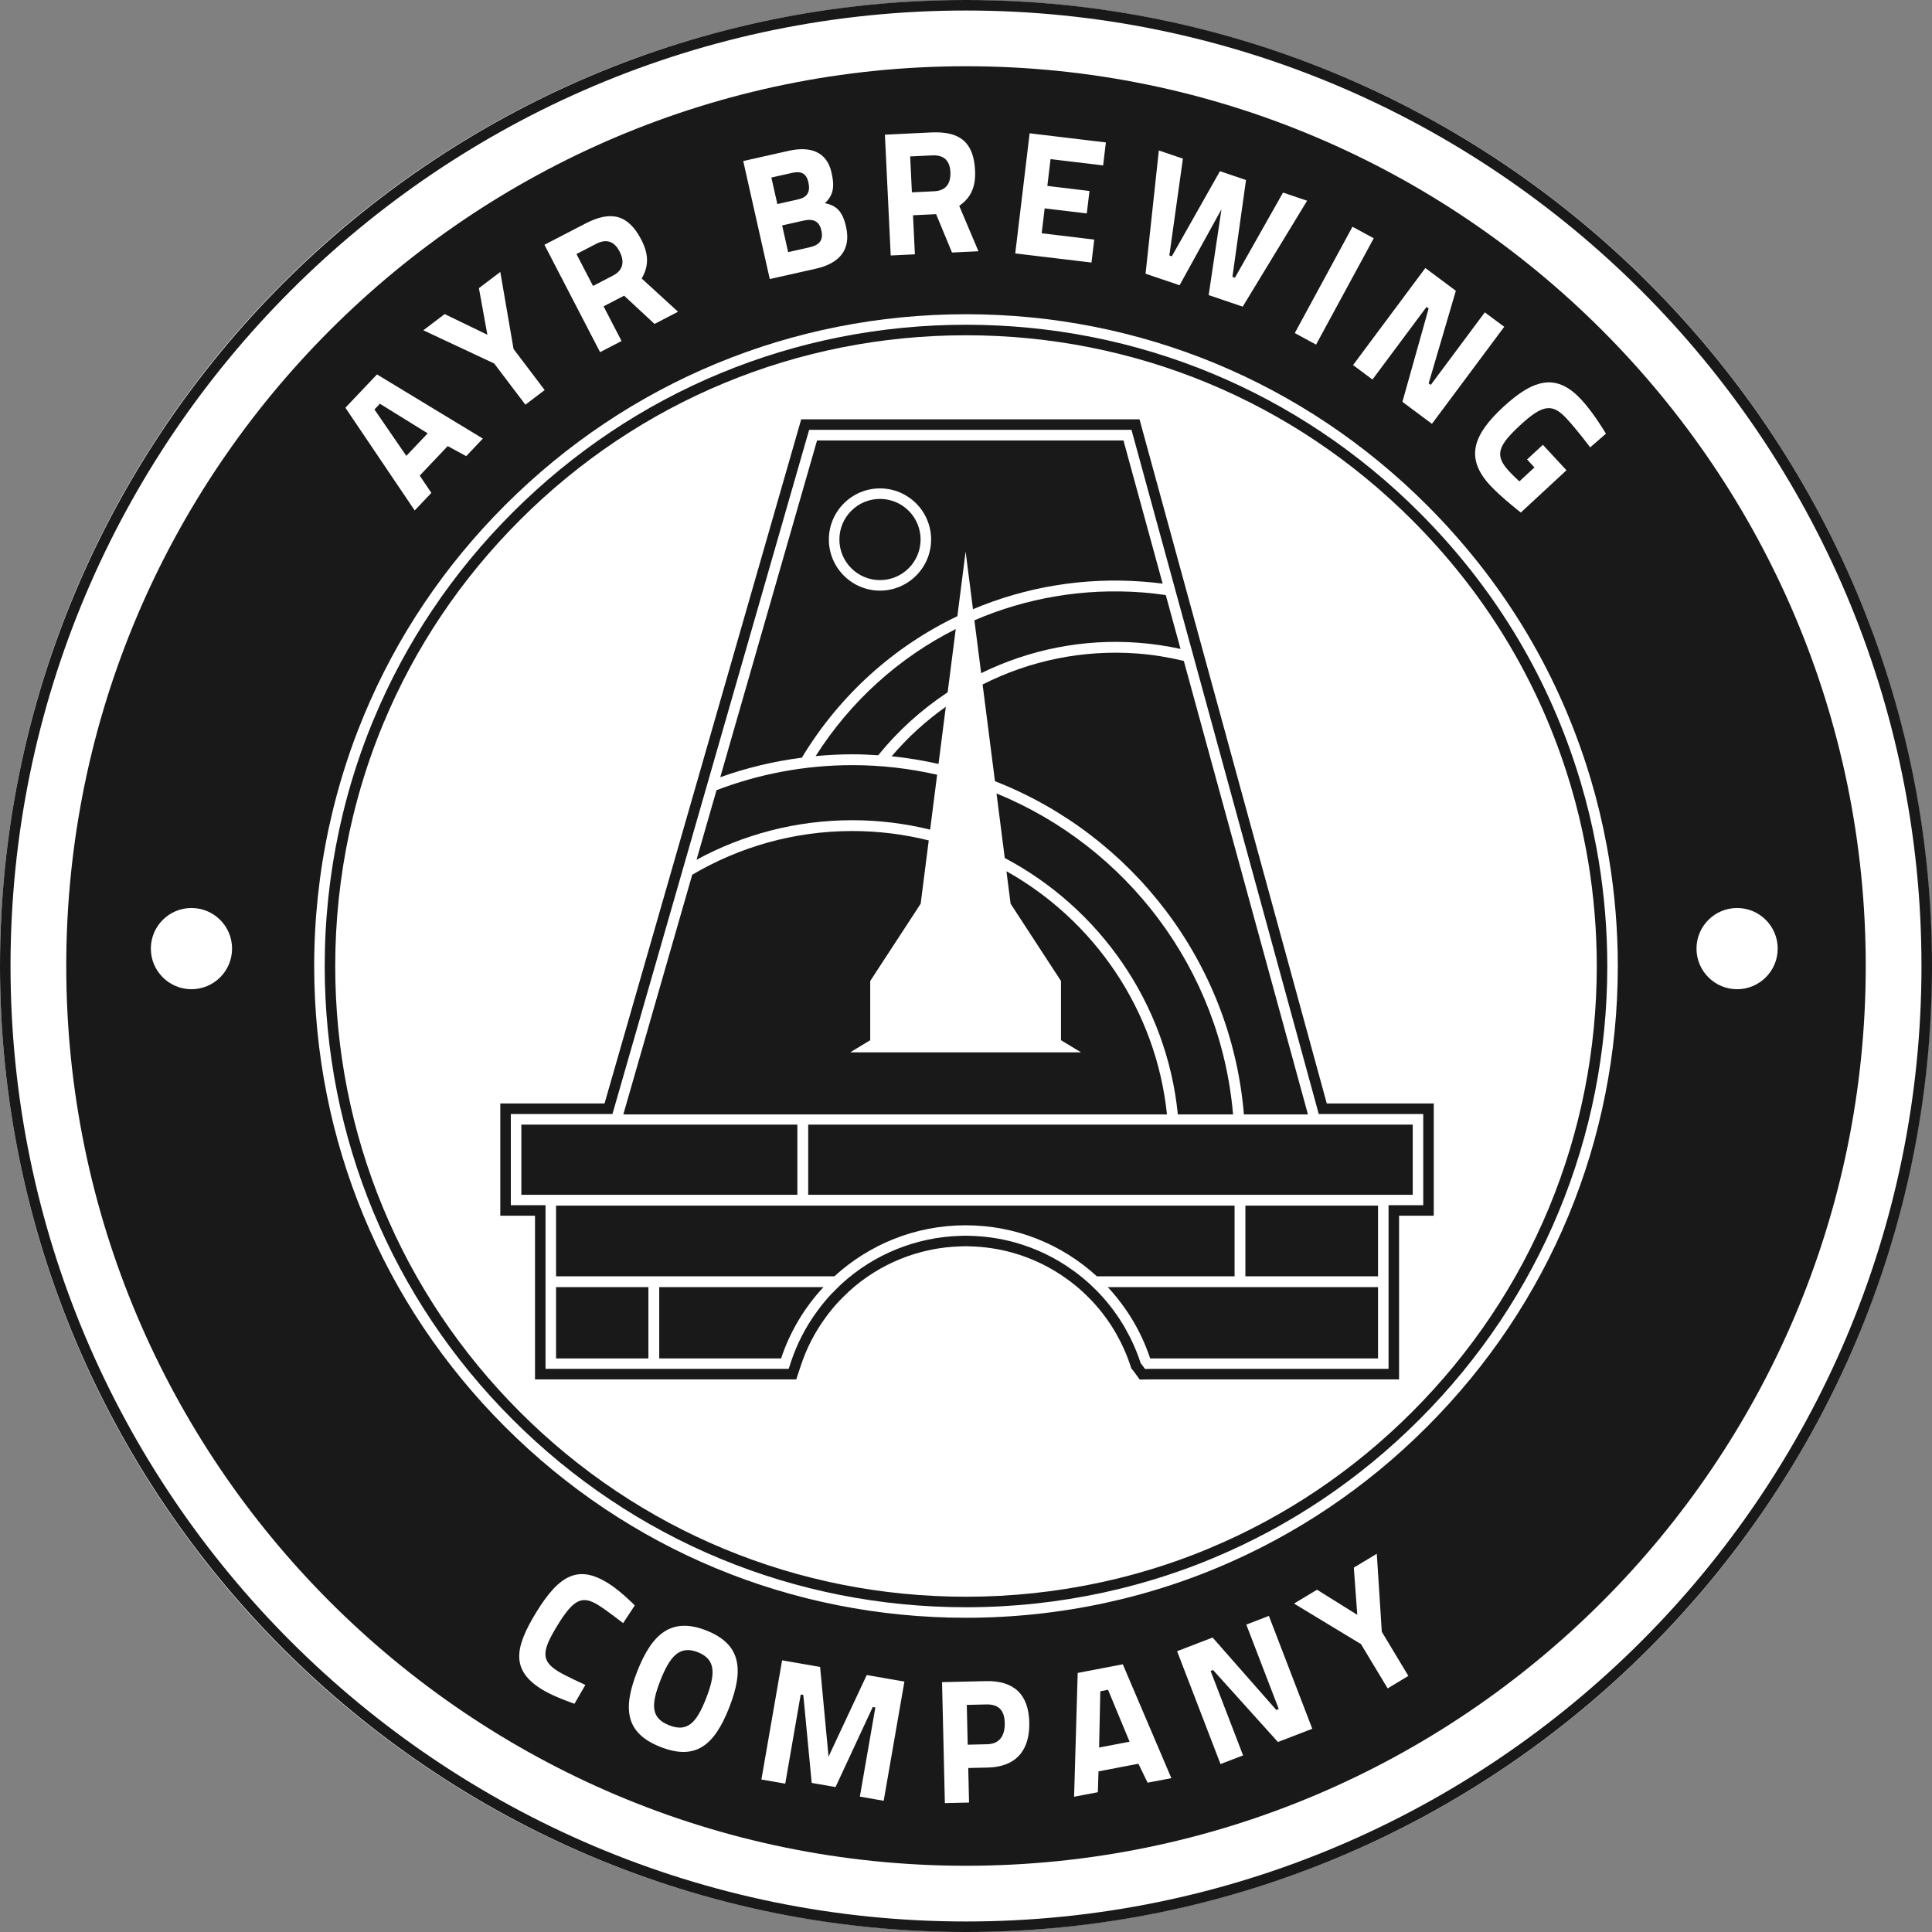
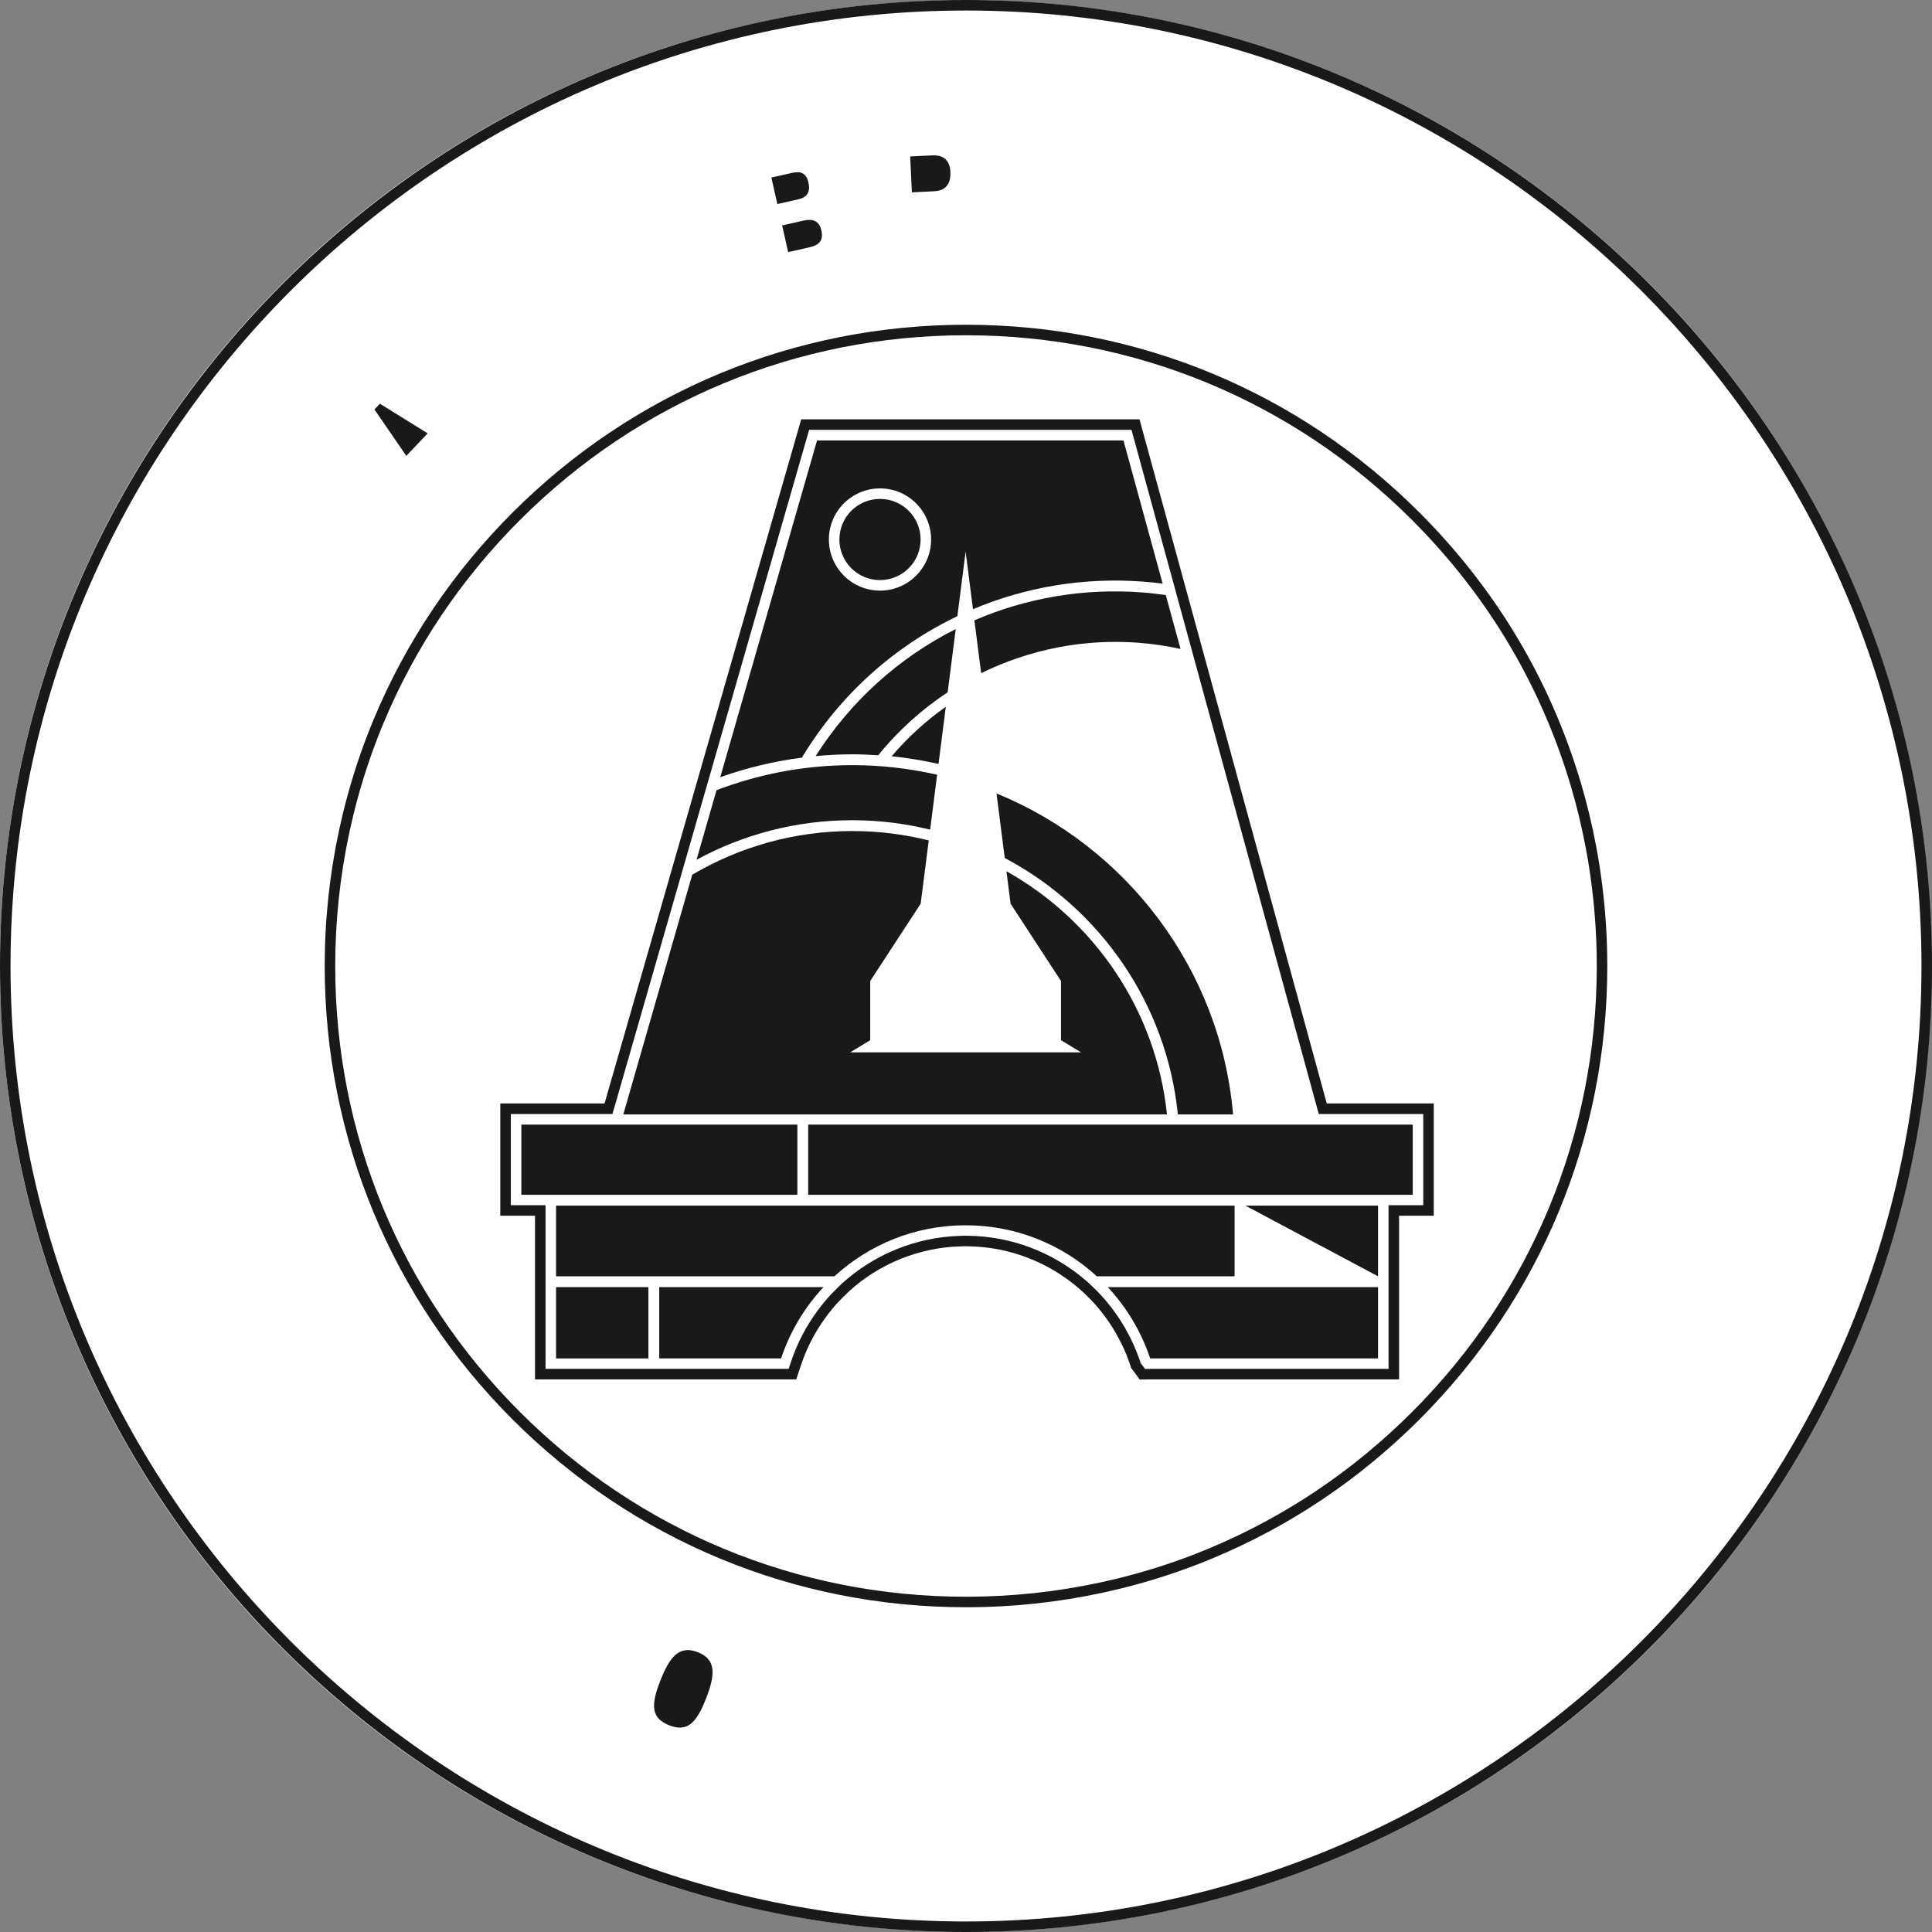
<svg xmlns="http://www.w3.org/2000/svg" version="1.1" x="0" y="0" width="330.615" height="330.616" viewBox="0, 0, 330.615, 330.616">
  <rect x="0" y="0" width="330.615" height="330.616" fill="#808080" stroke="none" />
  <g id="Layer_1" transform="translate(-0, -0.384)">
    <path d="M165.278,330.969 C73.997,330.969 0,256.972 0,165.691 C0,74.41 73.997,0.413 165.278,0.413 C256.559,0.413 330.556,74.41 330.556,165.691 C330.556,256.972 256.559,330.969 165.278,330.969 z" fill="#FFFFFF" />
    <path d="M159.17,142.355 L160.368,132.96 C155.698,131.898 150.848,131.32 145.861,131.32 C137.677,131.32 129.845,132.845 122.617,135.603 L119.192,147.513 C127.126,143.197 136.213,140.743 145.861,140.743 C150.447,140.743 154.901,141.31 159.17,142.355" fill="#1A1919" />
    <path d="M172.229,149.476 L172.939,155.032 L181.563,168.258 L181.563,178.388 L185,180.47 L145.487,180.47 L148.917,178.388 L148.917,168.258 L157.551,155.032 L158.933,144.2 C154.745,143.157 150.368,142.595 145.861,142.595 C135.865,142.595 126.501,145.329 118.457,150.073 L106.664,191.093 L199.698,191.093 C197.841,173.203 187.225,157.878 172.229,149.476" fill="#1A1919" />
    <path d="M170.53,136.165 L171.94,147.21 C188.132,155.773 199.648,172.037 201.561,191.093 L211.009,191.093 C208.875,166.197 192.742,145.245 170.53,136.165" fill="#1A1919" />
    <path d="M163.55,108.032 C153.925,112.87 145.605,120.288 139.577,129.771 C141.647,129.577 143.741,129.466 145.861,129.466 C147.353,129.466 148.828,129.532 150.295,129.628 C150.3,129.622 150.301,129.616 150.306,129.611 C153.727,125.378 157.742,121.773 162.169,118.853 L163.55,108.032" fill="#1A1919" />
    <path d="M160.604,131.114 L161.853,121.331 C158.455,123.734 155.338,126.568 152.582,129.802 C155.309,130.075 157.981,130.525 160.604,131.114" fill="#1A1919" />
    <path d="M150.589,83.961 C155.412,83.961 159.337,87.885 159.337,92.708 C159.337,97.531 155.412,101.455 150.589,101.455 C145.765,101.455 141.841,97.531 141.841,92.708 C141.841,87.885 145.765,83.961 150.589,83.961 z M137.313,129.886 C143.797,119.21 153.063,110.976 163.831,105.829 L165.237,94.808 L165.245,94.747 L165.248,94.808 L166.503,104.632 C175.501,100.839 185.434,99.146 195.605,99.915 C196.731,99.999 197.85,100.114 198.96,100.257 L192.254,75.757 L139.819,75.757 L123.254,133.386 C127.724,131.786 132.413,130.657 137.26,130.034 C137.279,129.986 137.285,129.933 137.313,129.886" fill="#1A1919" />
    <path d="M166.745,106.534 L167.901,115.579 C176.139,111.534 185.407,109.659 194.814,110.374 C197.245,110.558 199.652,110.917 202.021,111.435 L199.496,102.216 C198.162,102.027 196.821,101.864 195.467,101.763 C185.412,101.001 175.602,102.714 166.745,106.534" fill="#1A1919" />
-     <path d="M168.147,117.515 L170.263,134.068 C193.647,143.206 210.697,165.064 212.866,191.093 L223.825,191.093 L202.581,113.484 C199.989,112.864 197.349,112.423 194.675,112.22 C185.386,111.519 176.231,113.419 168.147,117.515" fill="#1A1919" />
-     <path d="M213.119,206.697 L235.817,206.697 L235.817,218.791 L213.119,218.791 z" fill="#1A1919" />
+     <path d="M213.119,206.697 L235.817,206.697 L235.817,218.791 z" fill="#1A1919" />
    <path d="M112.812,232.847 L133.663,232.847 C135.189,228.252 137.69,224.105 140.918,220.644 L112.812,220.644 L112.812,232.847" fill="#1A1919" />
    <path d="M89.216,204.843 L136.451,204.843 L136.451,192.834 L89.216,192.834 z" fill="#1A1919" />
    <path d="M211.141,192.834 L138.305,192.834 L138.305,204.843 L241.755,204.843 L241.755,192.834 L211.141,192.834" fill="#1A1919" />
    <path d="M197.303,218.791 L211.267,218.791 L211.267,206.697 L95.155,206.697 L95.155,218.791 L142.79,218.791 C148.707,213.371 156.587,210.062 165.243,210.062 C173.901,210.062 181.781,213.371 187.698,218.791 L197.303,218.791" fill="#1A1919" />
    <path d="M95.26,220.644 L95.155,220.644 L95.155,232.847 L110.959,232.847 L110.959,220.644 L95.26,220.644" fill="#1A1919" />
    <path d="M206.718,220.644 L189.569,220.644 C190.614,221.763 191.579,222.959 192.463,224.215 C192.857,224.775 193.238,225.347 193.599,225.931 C194.915,228.074 195.999,230.377 196.809,232.802 C196.819,232.818 196.831,232.832 196.843,232.847 L235.817,232.847 L235.817,220.644 L206.718,220.644" fill="#1A1919" />
    <path d="M241.635,242.019 C231.568,252.084 219.893,259.931 206.932,265.343 C206.08,265.701 205.215,266.051 204.354,266.384 C200.047,268.052 195.555,269.459 191.002,270.566 C190.104,270.783 189.223,270.984 188.391,271.164 C180.848,272.799 173.082,273.627 165.311,273.627 C136.474,273.627 109.367,262.4 88.983,242.017 C68.594,221.629 57.365,194.523 57.365,165.693 C57.365,157.968 58.187,150.241 59.808,142.724 C59.999,141.839 60.2,140.96 60.405,140.114 C61.51,135.546 62.913,131.05 64.575,126.747 C64.891,125.925 65.239,125.058 65.611,124.169 C71.026,111.169 78.891,99.46 88.984,89.368 C109.372,68.984 136.478,57.757 165.311,57.757 C194.143,57.757 221.248,68.984 241.635,89.368 C253.929,101.663 262.826,116.187 268.081,132.536 C268.313,133.249 268.533,133.958 268.746,134.675 C269.814,138.253 270.709,141.96 271.404,145.693 C271.538,146.407 271.664,147.12 271.782,147.831 C272.756,153.722 273.25,159.732 273.25,165.693 C273.25,194.523 262.021,221.631 241.635,242.019 z M273.174,145.363 C272.468,141.573 271.559,137.806 270.472,134.163 C270.255,133.433 270.029,132.708 269.795,131.986 C264.452,115.363 255.406,100.595 242.907,88.095 C222.182,67.37 194.624,55.956 165.311,55.956 C135.998,55.956 108.438,67.37 87.712,88.095 C77.45,98.355 69.456,110.259 63.95,123.476 C63.579,124.364 63.224,125.247 62.896,126.099 C61.206,130.472 59.779,135.044 58.655,139.691 C58.445,140.558 58.241,141.45 58.048,142.345 C56.401,149.984 55.565,157.837 55.565,165.693 C55.565,195.004 66.981,222.562 87.71,243.289 C108.434,264.013 135.994,275.426 165.311,275.426 C173.21,275.426 181.103,274.584 188.772,272.924 C189.616,272.74 190.511,272.535 191.427,272.314 C196.058,271.189 200.625,269.758 205.003,268.062 C205.877,267.724 206.758,267.369 207.625,267.004 C220.804,261.502 232.675,253.523 242.907,243.291 C263.635,222.562 275.05,195.004 275.05,165.693 C275.05,159.634 274.548,153.525 273.558,147.536 C273.438,146.814 273.309,146.087 273.174,145.363" fill="#1A1919" />
    <path d="M159.885,33.112 C161.952,33.015 162.729,31.685 162.639,29.827 C162.545,27.849 161.506,26.878 159.529,26.974 L155.753,27.155 L156.05,33.298 L159.885,33.112" fill="#1A1919" />
    <path d="M133.846,38.96 L134.872,43.527 L138.561,42.696 C140.229,42.321 140.932,41.487 140.558,39.819 C140.196,38.208 139.143,37.769 137.533,38.13 L133.846,38.96" fill="#1A1919" />
    <path d="M136.623,34.491 C138.203,34.136 138.692,33.165 138.337,31.585 C137.995,30.064 137.096,29.62 135.573,29.962 L132.003,30.765 L133.022,35.302 L136.623,34.491" fill="#1A1919" />
-     <path d="M188.29,289.804 L188.087,299.431 L193.3,298.433 L189.615,289.551 L188.29,289.804" fill="#1A1919" />
    <path d="M119.418,283.119 C116.291,281.89 114.633,283.818 113.001,287.978 C111.369,292.14 111.385,294.4 114.512,295.627 C117.639,296.853 119.187,295.205 120.819,291.045 C122.451,286.884 122.546,284.345 119.418,283.119" fill="#1A1919" />
-     <path d="M168.773,292.058 L165.443,292.136 L165.6,298.945 L168.931,298.869 C171,298.82 171.99,297.476 171.938,295.226 C171.887,293.006 170.843,292.009 168.773,292.058" fill="#1A1919" />
-     <path d="M106.021,43.413 C105.111,41.655 103.763,41.206 102.006,42.116 L98.649,43.855 L101.479,49.316 L104.887,47.548 C106.724,46.595 106.877,45.064 106.021,43.413" fill="#1A1919" />
    <path d="M65.008,69.474 L64.078,70.452 L69.531,78.396 L73.186,74.54 L65.008,69.474" fill="#1A1919" />
    <path d="M165.308,329.199 C75.149,329.199 1.801,255.851 1.801,165.693 C1.801,75.534 75.149,2.185 165.308,2.185 C255.466,2.185 328.814,75.534 328.814,165.693 C328.814,255.851 255.466,329.199 165.308,329.199 z M165.308,0.384 C74.157,0.384 0,74.542 0,165.693 C0,256.843 74.157,331 165.308,331 C256.458,331 330.615,256.843 330.615,165.693 C330.615,74.542 256.458,0.384 165.308,0.384" fill="#1A1919" />
-     <path d="M297.264,169.664 C293.426,169.664 290.315,166.552 290.315,162.716 C290.315,158.878 293.426,155.767 297.264,155.767 C301.1,155.767 304.212,158.878 304.212,162.716 C304.212,166.552 301.1,169.664 297.264,169.664 z M244.18,244.564 C233.781,254.963 221.716,263.072 208.318,268.666 C207.422,269.043 206.525,269.404 205.652,269.742 C201.194,271.468 196.551,272.922 191.852,274.064 C190.954,274.281 190.047,274.49 189.152,274.683 C181.358,276.371 173.337,277.226 165.311,277.226 C135.514,277.226 107.503,265.627 86.438,244.562 C65.369,223.496 53.766,195.486 53.766,165.693 C53.766,157.706 54.615,149.724 56.288,141.966 C56.484,141.056 56.692,140.148 56.906,139.267 C58.047,134.55 59.496,129.902 61.216,125.45 C61.548,124.591 61.908,123.695 62.289,122.782 C67.885,109.351 76.01,97.251 86.439,86.823 C107.506,65.759 135.517,54.157 165.311,54.157 C195.106,54.157 223.115,65.759 244.18,86.823 C256.884,99.529 266.078,114.538 271.509,131.435 C271.746,132.169 271.977,132.907 272.197,133.652 C273.303,137.355 274.227,141.185 274.943,145.034 C275.081,145.769 275.211,146.507 275.333,147.243 C276.339,153.325 276.85,159.532 276.85,165.693 C276.85,195.486 265.247,223.496 244.18,244.564 z M237.463,289.312 L232.898,281.73 L221.444,274.795 L225.377,272.427 L232.266,276.72 L231.674,268.64 L235.606,266.275 L236.461,279.621 L241.008,287.177 L237.463,289.312 z M218.688,298.486 L207.589,286.17 L207.169,286.332 L212.724,300.779 L208.861,302.263 L201.432,282.947 L207.507,280.611 L218.409,293 L218.829,292.838 L213.275,278.394 L217.139,276.908 L224.566,296.224 L218.688,298.486 z M196.384,305.447 L194.815,302.205 L187.982,303.513 L187.871,307.078 L183.805,307.855 L184.422,286.666 L192.14,285.189 L200.449,304.67 L196.384,305.447 z M169.053,302.857 L165.693,302.935 L165.83,308.845 L161.691,308.941 L161.21,288.242 L168.71,288.068 C173.51,287.955 176.026,290.33 176.138,295.129 C176.25,299.929 173.854,302.746 169.053,302.857 z M151.223,308.541 L147.143,307.832 L149.794,292.58 L149.349,292.502 L142.982,306.195 L138.903,305.486 L137.468,290.437 L137.023,290.361 L134.375,305.613 L130.295,304.904 L133.839,284.509 L140.341,285.638 L141.784,300.992 L148.322,287.025 L154.767,288.144 L151.223,308.541 z M124.783,292.601 C122.243,299.08 119.03,301.683 113.055,299.342 C107.08,296.998 106.496,292.902 109.036,286.424 C111.576,279.945 114.899,277.06 120.875,279.404 C126.85,281.748 127.326,286.123 124.783,292.601 z M102.37,275.049 C99.683,273.408 98.212,273.914 95.38,278.549 C92.705,282.927 92.537,284.582 95.558,286.427 C96.839,287.211 100.171,288.718 100.171,288.718 L98.308,291.941 C98.308,291.941 94.839,290.769 92.817,289.535 C87.44,286.25 87.989,282.47 91.744,276.326 C95.812,269.67 99.07,268.252 103.985,271.254 C106.162,272.584 108.627,275.109 108.627,275.109 L106.632,278.144 C106.632,278.144 103.753,275.894 102.37,275.049 z M32.764,169.664 C28.926,169.664 25.815,166.552 25.815,162.716 C25.815,158.878 28.926,155.767 32.764,155.767 C36.6,155.767 39.712,158.878 39.712,162.716 C39.712,166.552 36.6,169.664 32.764,169.664 z M64.514,64.456 L82.631,75.437 L79.782,78.441 L76.617,76.72 L71.827,81.771 L73.815,84.732 L70.966,87.737 L59.105,70.159 L64.514,64.456 z M76.097,54.132 L83.402,57.667 L81.955,49.694 L85.613,46.925 L87.884,60.107 L93.209,67.136 L89.909,69.636 L84.565,62.581 L72.438,56.904 L76.097,54.132 z M100.197,38.628 C104.538,36.378 107.499,37.073 109.749,41.413 C111.157,44.13 110.917,46.146 109.805,48.04 L116.031,53.732 L112.01,55.818 L106.802,50.982 L103.286,52.804 L106.364,58.741 L102.688,60.648 L93.166,42.271 L100.197,38.628 z M134.942,26.198 C138.6,25.376 141.477,26.267 142.299,29.925 C142.892,32.56 142.527,33.81 141.171,35.161 C143.163,35.544 144.193,36.571 144.786,39.206 C145.681,43.187 143.581,45.472 139.601,46.368 L131.728,48.138 L127.187,27.943 L134.942,26.198 z M159.339,23.048 C164.223,22.814 166.625,24.679 166.862,29.564 C167.009,32.62 165.951,34.353 164.149,35.611 L167.438,43.38 L162.913,43.599 L160.194,37.032 L156.239,37.222 L156.561,43.905 L152.426,44.103 L151.43,23.431 L159.339,23.048 z M176.197,23.194 L189.245,24.759 L188.774,28.691 L179.777,27.612 L179.228,32.2 L186.437,33.066 L185.977,36.907 L178.768,36.044 L178.257,40.304 L187.253,41.382 L186.782,45.314 L173.734,43.751 L176.197,23.194 z M198.307,26.132 L202.427,27.529 L200.104,44.103 L200.53,44.247 L208.763,29.677 L213.225,31.189 L210.9,47.763 L211.327,47.905 L219.561,33.337 L223.681,34.732 L212.659,52.857 L206.834,50.882 L209.024,36.196 L201.86,49.196 L196.035,47.222 L198.307,26.132 z M235.084,41.157 L225.212,59.355 L221.572,57.38 L231.444,39.185 L235.084,41.157 z M249.134,50.142 L244.481,65.984 L244.841,66.251 L254.091,53.835 L257.412,56.308 L245.043,72.913 L239.989,69.148 L244.474,53.183 L244.113,52.913 L234.864,65.329 L231.543,62.857 L243.912,46.253 L249.134,50.142 z M270.626,68.792 C272.768,71.105 274.818,74.601 274.818,74.601 L272.119,76.939 C272.119,76.939 269.958,74.032 268.104,72.029 C265.699,69.433 264.082,69.497 260.144,73.146 C256.336,76.673 255.701,78.282 258.229,81.011 C259.063,81.913 260.008,82.757 260.008,82.757 L262.583,80.372 L261.32,79.009 L264.027,76.501 L268.063,80.859 L260.249,88.095 C260.249,88.095 256.828,85.417 255.014,83.458 C250.61,78.704 252.143,74.749 257.248,70.021 C262.707,64.966 266.529,64.37 270.626,68.792 z M165.308,11.72 C80.408,11.72 11.337,80.792 11.337,165.693 C11.337,250.592 80.408,319.664 165.308,319.664 C250.207,319.664 319.278,250.592 319.278,165.693 C319.278,80.792 250.207,11.72 165.308,11.72" fill="#1A1919" />
    <path d="M243.554,192.818 L243.554,206.629 L237.616,206.629 L237.616,234.631 L196.842,234.631 L195.941,234.648 L195.402,233.912 L195.201,233.662 L195.1,233.357 C194.679,232.093 194.154,230.814 193.542,229.556 C193.309,229.078 193.045,228.595 192.77,228.099 C192.725,228.017 192.684,227.935 192.641,227.853 C192.609,227.791 192.578,227.728 192.542,227.664 C191.341,225.574 189.897,223.619 188.241,221.845 C187.6,221.146 186.482,220.103 186.481,220.103 C185.613,219.306 184.649,218.525 183.616,217.781 C180.585,215.593 177.229,213.982 173.643,212.99 C171.136,212.297 168.529,211.918 165.895,211.863 L165.62,211.855 C165.494,211.851 165.369,211.847 165.242,211.847 C165.027,211.847 164.813,211.855 164.6,211.861 L164.347,211.869 C156.798,212.08 149.573,215.006 144.03,220.078 C144.018,220.09 142.812,221.242 142.233,221.855 C141.423,222.724 140.628,223.687 139.872,224.718 C137.911,227.386 136.397,230.308 135.37,233.398 L134.961,234.631 L93.355,234.631 L93.355,206.629 L87.415,206.627 L87.415,191.017 L104.808,191.017 L138.463,73.941 L193.626,73.941 L225.673,191.017 L243.554,191.017 L243.554,192.818 z M241.754,189.218 L227.046,189.218 L194.999,72.14 L137.106,72.14 L136.733,73.443 L103.452,189.218 L85.615,189.218 L85.615,208.427 L91.555,208.427 L91.555,236.431 L136.26,236.431 L136.669,235.199 L137.079,233.967 C138.048,231.051 139.475,228.299 141.323,225.783 C142.036,224.812 142.784,223.904 143.55,223.084 C143.86,222.754 144.482,222.138 145.25,221.402 L145.262,221.39 C150.494,216.609 157.288,213.867 164.397,213.668 L164.656,213.66 L164.779,213.656 C164.933,213.652 165.087,213.646 165.242,213.646 C165.328,213.646 165.413,213.65 165.498,213.652 L165.564,213.654 L165.844,213.662 C168.342,213.715 170.8,214.07 173.164,214.724 C176.542,215.66 179.705,217.179 182.563,219.24 C183.537,219.943 184.444,220.677 185.259,221.424 C185.662,221.801 186.46,222.564 186.914,223.06 C188.482,224.742 189.848,226.588 190.981,228.562 C190.997,228.59 191.014,228.623 191.03,228.658 L191.085,228.761 L191.188,228.957 C191.455,229.441 191.707,229.9 191.924,230.345 C192.502,231.531 192.996,232.736 193.391,233.926 L193.596,234.537 L193.799,234.791 L193.975,235.008 L194.489,235.711 L195.041,236.465 L195.975,236.447 L196.875,236.431 L239.416,236.431 L239.416,208.427 L245.354,208.427 L245.354,189.218 L241.754,189.218" fill="#1A1919" />
    <path d="M150.589,99.655 C154.426,99.655 157.537,96.546 157.537,92.708 C157.537,88.872 154.426,85.761 150.589,85.761 C146.751,85.761 143.641,88.872 143.641,92.708 C143.641,96.546 146.751,99.655 150.589,99.655" fill="#1A1919" />
  </g>
</svg>